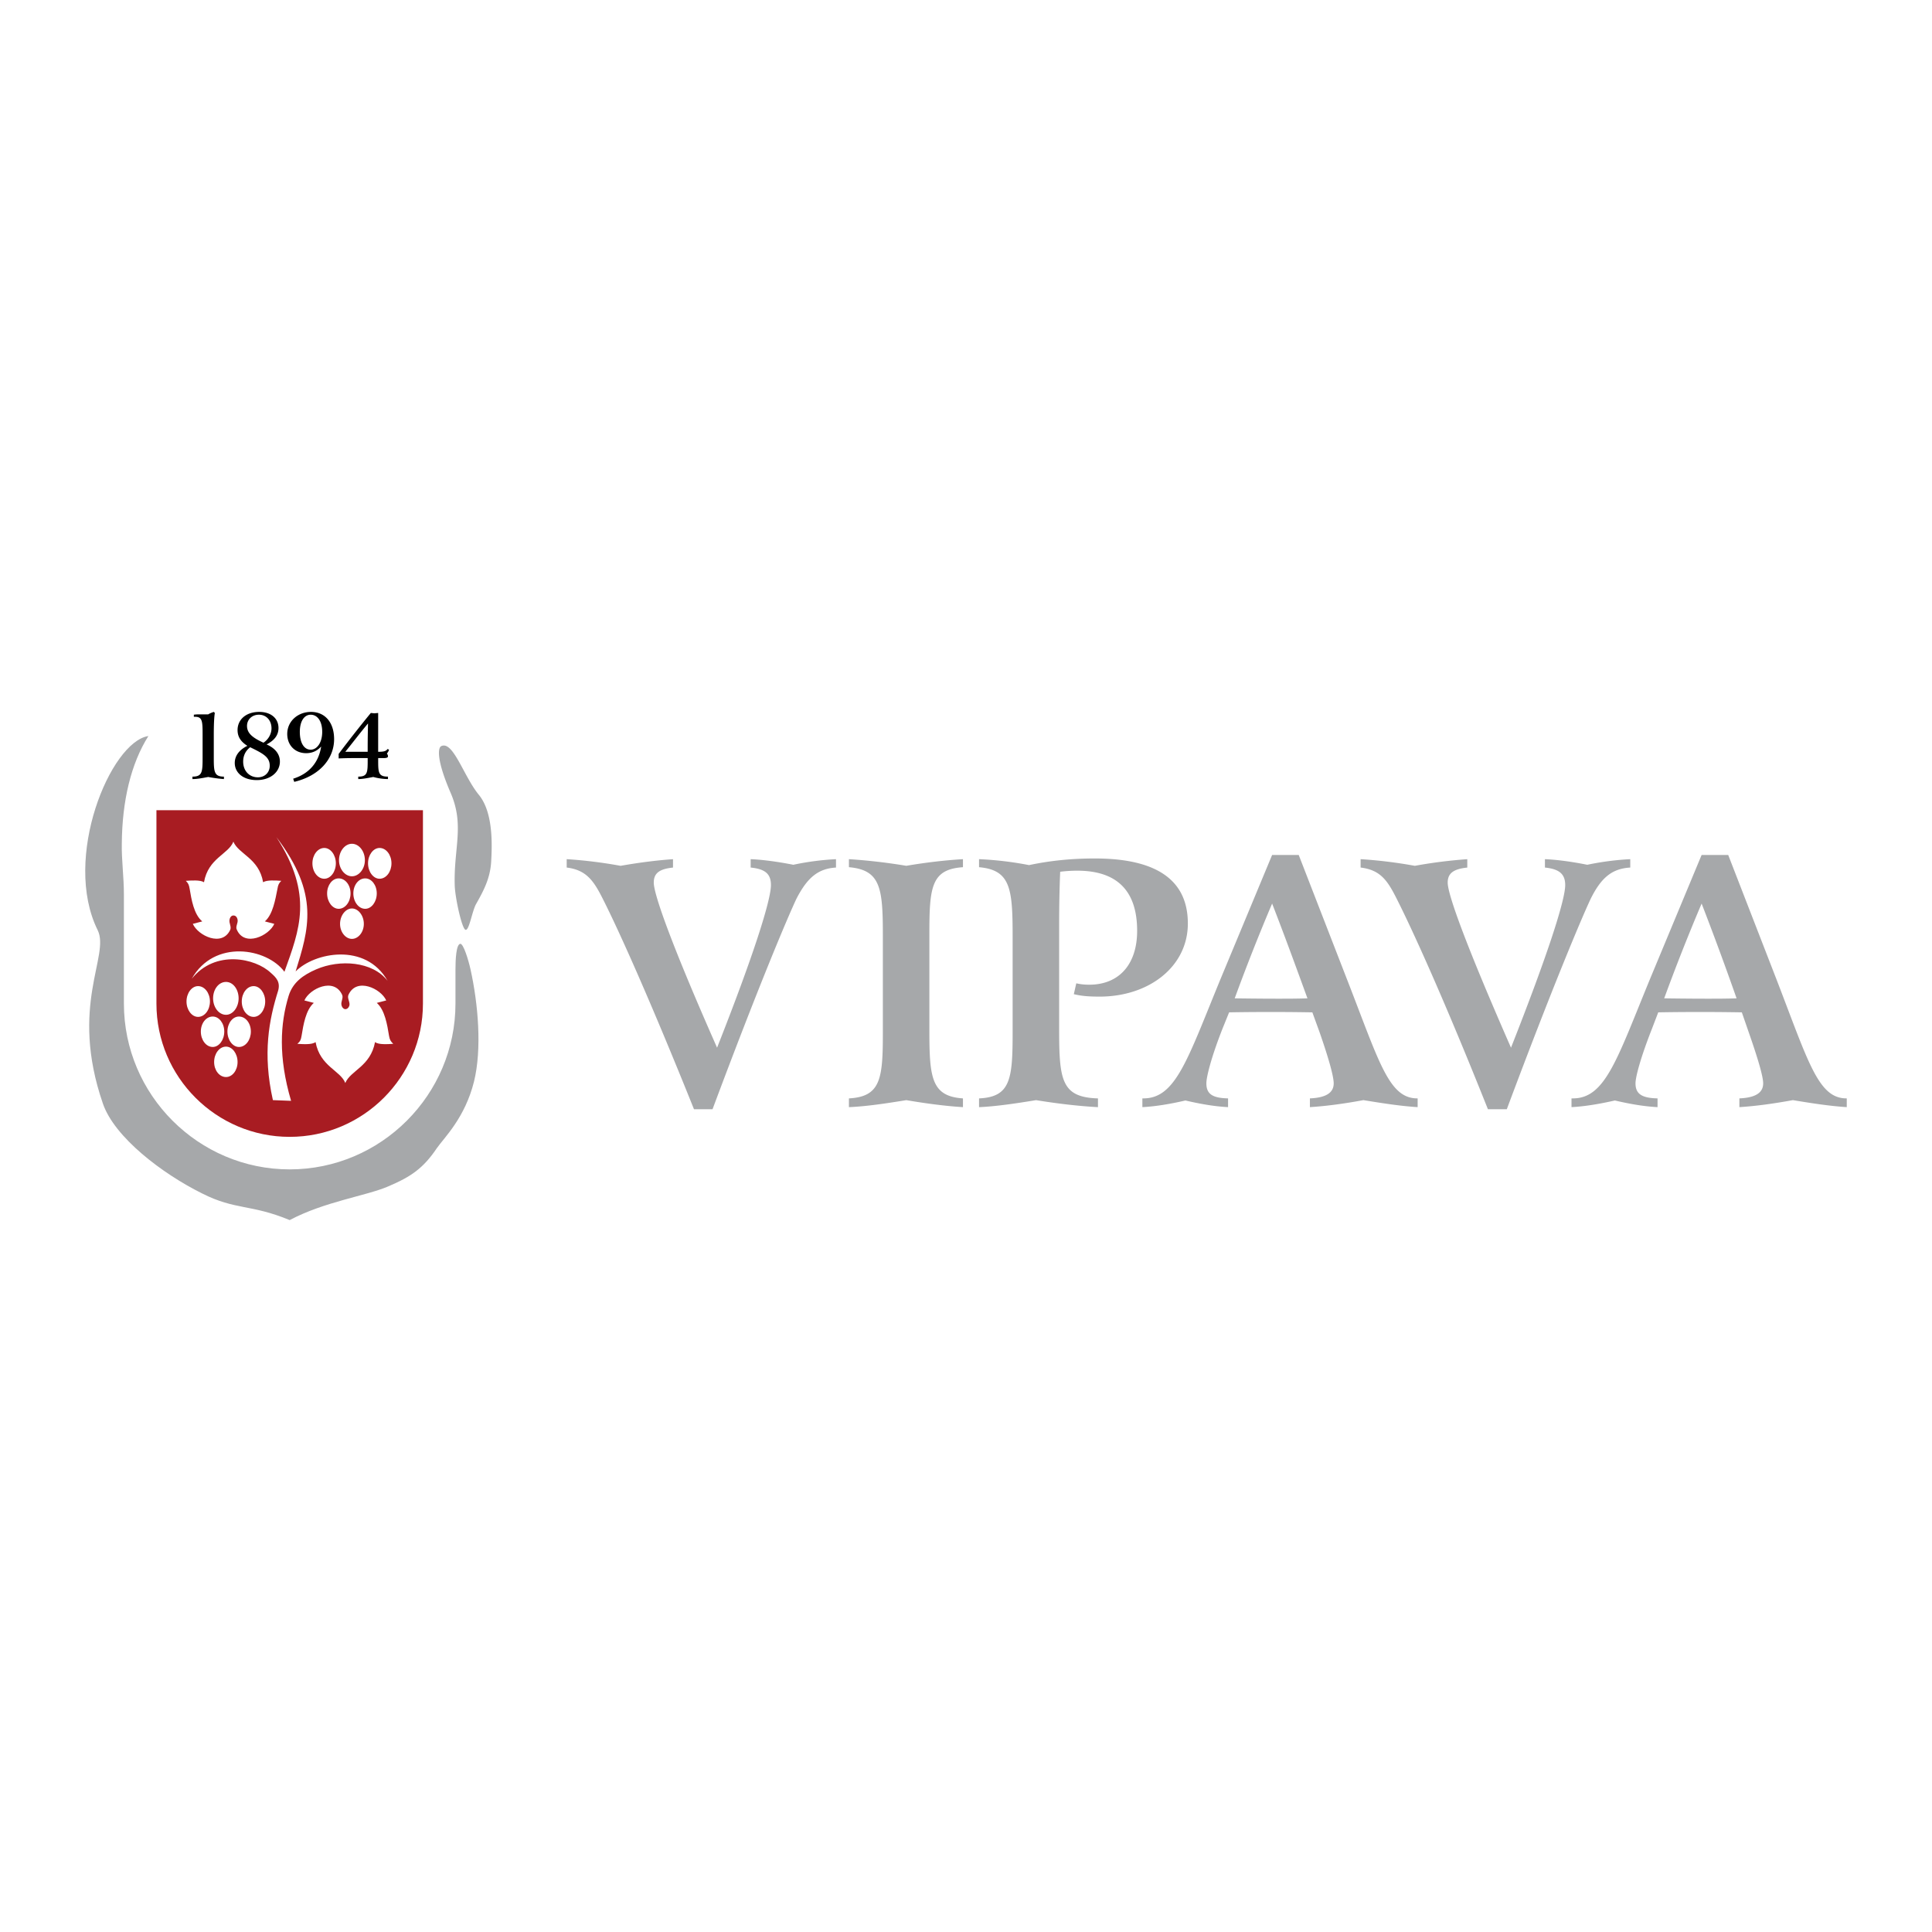
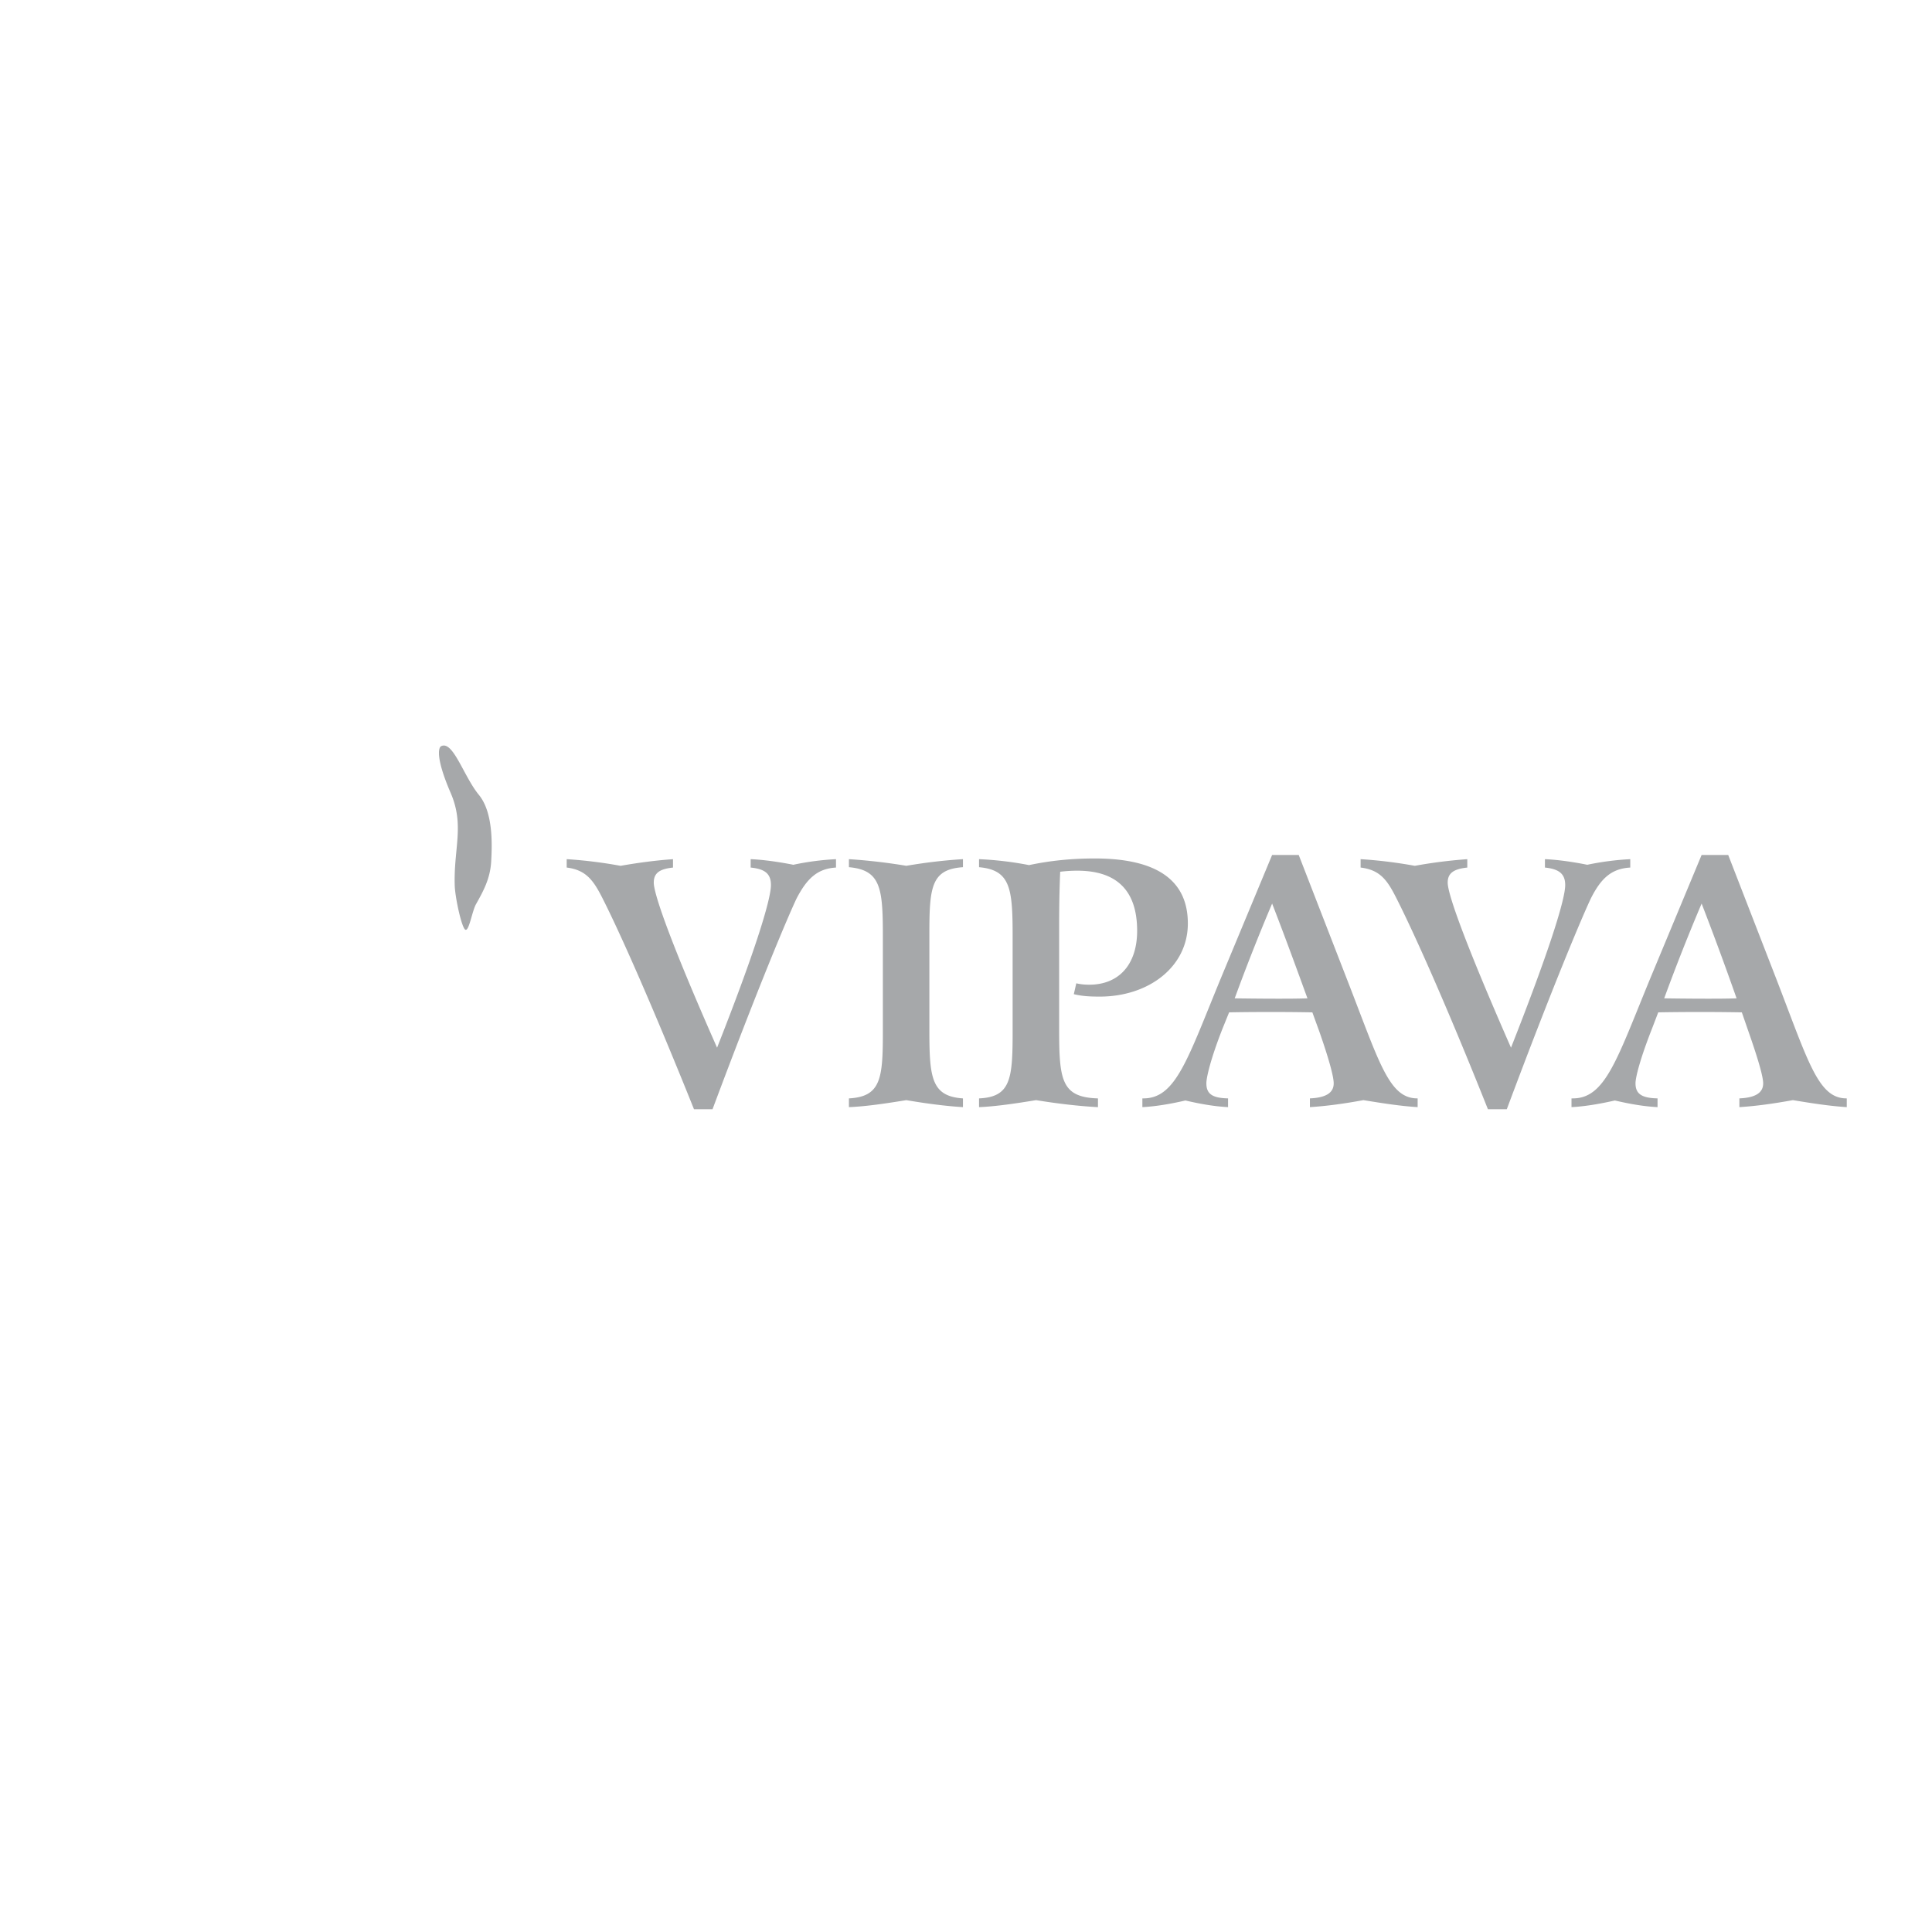
<svg xmlns="http://www.w3.org/2000/svg" width="2500" height="2500" viewBox="0 0 192.756 192.756">
  <g fill-rule="evenodd" clip-rule="evenodd">
-     <path fill="#fff" d="M0 0h192.756v192.756H0V0z" />
-     <path d="M42.197 80.833v19.296c0 7.328-5.967 13.295-13.295 13.295s-13.294-5.967-13.294-13.295V80.833h26.589z" fill="#a81c22" />
    <path d="M56.539 85.718v.837c1.954.244 2.687 1.291 3.629 3.175 1.605 3.176 4.711 10.084 9.072 20.938h1.85c4.536-12.145 7.468-19.088 8.375-21.007 1.047-2.023 2.094-3 3.943-3.105v-.837c-1.361.07-2.792.245-4.257.559-1.954-.384-3.385-.524-4.257-.559v.837c1.396.14 2.023.593 2.023 1.745 0 1.5-1.709 6.944-5.374 16.226-4.292-9.7-6.316-15.213-6.316-16.469 0-.942.559-1.361 1.919-1.501v-.837c-1.5.104-3.245.314-5.234.663a46.318 46.318 0 0 0-5.373-.665zm28.159 0v.802c3.175.279 3.385 2.094 3.385 6.84v9.666c0 4.605-.209 6.387-3.385 6.561v.873c1.675-.07 3.594-.35 5.723-.699 2.059.35 3.943.594 5.653.699v-.873c-3.141-.209-3.35-2.059-3.35-6.77v-9.701c0-4.641.209-6.386 3.35-6.596v-.802c-1.71.104-3.594.314-5.653.663a57.7 57.7 0 0 0-5.723-.663zm22.437 13.47c.838.209 1.676.244 2.582.244 4.887 0 8.795-2.967 8.795-7.293s-3.105-6.49-9.283-6.49c-2.268 0-4.432.209-6.559.663a33.926 33.926 0 0 0-4.99-.593v.802c3.141.279 3.35 2.129 3.35 6.875v9.631c0 4.641-.209 6.42-3.35 6.561v.873c1.639-.07 3.559-.35 5.688-.699 2.164.35 4.223.594 6.176.699v-.873c-3.664-.105-3.873-1.85-3.873-6.945v-10.33c0-1.919.035-3.734.104-5.339.594-.07 1.117-.105 1.711-.105 3.979 0 5.967 2.024 5.967 6.002 0 3.314-1.779 5.373-4.781 5.373-.418 0-.836-.033-1.291-.139l-.246 1.083zm19.785-13.889l-5.094 12.248c-3.35 8.131-4.502 12.039-7.746 12.039h-.105v.873c1.326-.07 2.791-.314 4.293-.664 1.5.35 2.895.594 4.256.664v-.873c-1.535-.035-2.164-.42-2.164-1.5 0-.629.455-2.514 1.605-5.445l.664-1.639c1.953-.035 3.385-.035 4.291-.035.629 0 1.955 0 4.014.035l.697 1.918c.977 2.793 1.432 4.502 1.432 5.166 0 .941-.768 1.43-2.373 1.5v.873c1.674-.105 3.455-.35 5.338-.699 1.92.314 3.699.594 5.41.699v-.873h-.035c-2.861 0-3.805-3.664-7.049-11.969l-4.781-12.318h-2.653zm0 4.85c1.291 3.315 2.443 6.49 3.525 9.456-1.082.035-2.023.035-2.932.035-.418 0-1.85 0-4.326-.035a199.243 199.243 0 0 1 3.733-9.456zm8.828-4.431v.837c1.99.244 2.688 1.291 3.631 3.175 1.604 3.176 4.744 10.084 9.072 20.938h1.883c4.537-12.145 7.469-19.088 8.375-21.007 1.012-2.023 2.059-3 3.943-3.105v-.837c-1.361.07-2.791.245-4.291.559-1.92-.384-3.352-.524-4.223-.559v.837c1.361.14 2.023.593 2.023 1.745 0 1.5-1.744 6.944-5.408 16.226-4.258-9.7-6.316-15.213-6.316-16.469 0-.942.594-1.361 1.955-1.501v-.837a48.475 48.475 0 0 0-5.234.663 46.866 46.866 0 0 0-5.41-.665zm34.023-.419l-5.096 12.248c-3.35 8.131-4.5 12.039-7.746 12.039h-.139v.873c1.324-.07 2.791-.314 4.326-.664 1.5.35 2.896.594 4.258.664v-.873c-1.535-.035-2.199-.42-2.199-1.5 0-.629.488-2.514 1.641-5.445l.627-1.639c1.99-.035 3.42-.035 4.328-.035.592 0 1.918 0 4.012.035l.664 1.918c.977 2.793 1.465 4.502 1.465 5.166 0 .941-.768 1.43-2.373 1.5v.873c1.676-.105 3.42-.35 5.34-.699 1.883.314 3.697.594 5.373.699v-.873h-.035c-2.826 0-3.803-3.664-7.014-11.969l-4.779-12.318h-2.653zm0 4.85a312.836 312.836 0 0 1 3.488 9.456c-1.047.035-1.988.035-2.896.035-.418 0-1.848 0-4.326-.035a200.298 200.298 0 0 1 3.734-9.456zM44.011 74.447c-.314.175-.488 1.326.942 4.641 1.431 3.28.279 5.583.419 9.352.069 1.291.732 4.292 1.082 4.327.349.07.628-1.745 1.012-2.512.768-1.361 1.431-2.582 1.536-4.257.104-1.78.209-4.99-1.257-6.735-1.5-1.85-2.547-5.409-3.734-4.816z" fill="#a6a8aa" />
-     <path d="M37.87 84.601c.663 0 1.187.698 1.187 1.535 0 .838-.523 1.536-1.187 1.536-.628 0-1.151-.698-1.151-1.536-.001-.837.523-1.535 1.151-1.535zm-5.514 0c.628 0 1.152.698 1.152 1.535 0 .838-.523 1.536-1.152 1.536-.663 0-1.186-.698-1.186-1.536 0-.837.524-1.535 1.186-1.535zm2.757 6.037c.628 0 1.187.698 1.187 1.535s-.559 1.5-1.187 1.5c-.627 0-1.186-.663-1.186-1.5s.558-1.535 1.186-1.535zm1.326-3.001c.628 0 1.151.663 1.151 1.5s-.523 1.535-1.151 1.535c-.663 0-1.186-.698-1.186-1.535s.523-1.5 1.186-1.5zm-2.651 0c.663 0 1.186.663 1.186 1.5s-.523 1.535-1.186 1.535c-.628 0-1.152-.698-1.152-1.535s.523-1.5 1.152-1.5zm1.325-3.454c.698 0 1.292.733 1.292 1.64 0 .873-.593 1.605-1.292 1.605-.698 0-1.291-.733-1.291-1.605 0-.907.593-1.64 1.291-1.64zm-9.805 14.202c.628 0 1.151.697 1.151 1.535s-.523 1.535-1.151 1.535c-.663 0-1.187-.697-1.187-1.535s.524-1.535 1.187-1.535zm-5.549 0c.663 0 1.187.697 1.187 1.535s-.523 1.535-1.187 1.535c-.628 0-1.151-.697-1.151-1.535s.523-1.535 1.151-1.535zm2.792 6.037c.628 0 1.151.697 1.151 1.535s-.523 1.5-1.151 1.5c-.663 0-1.187-.662-1.187-1.5s.524-1.535 1.187-1.535zm1.291-3.002c.663 0 1.187.664 1.187 1.5 0 .838-.523 1.537-1.187 1.537-.628 0-1.151-.699-1.151-1.537 0-.836.523-1.5 1.151-1.5zm-2.617 0c.628 0 1.151.664 1.151 1.5 0 .838-.523 1.537-1.151 1.537-.663 0-1.187-.699-1.187-1.537.001-.836.524-1.5 1.187-1.5zm1.326-3.453c.698 0 1.256.732 1.256 1.639 0 .873-.558 1.641-1.256 1.641-.733 0-1.291-.768-1.291-1.641 0-.907.558-1.639 1.291-1.639zm11.899 10.084c-.489-1.256-2.512-1.641-2.966-4.084-.349.279-1.256.211-1.814.176.279-.244.349-.385.419-.803.174-1.082.419-2.582 1.221-3.281l-.942-.244c.523-1.186 2.966-2.338 3.769-.557.14.312-.14.662-.07 1.012.07.314.279.418.384.418.14 0 .349-.104.419-.418.035-.35-.245-.699-.105-1.012.803-1.781 3.245-.629 3.769.557l-.942.244c.803.699 1.047 2.199 1.222 3.281.07.418.174.559.419.803-.559.035-1.466.104-1.814-.176-.457 2.443-2.445 2.828-2.969 4.084zM23.284 83.973c-.489 1.256-2.513 1.64-2.931 4.048-.384-.244-1.256-.175-1.814-.14.244.244.314.384.384.802.174 1.047.418 2.547 1.256 3.246l-.942.244c.523 1.187 2.931 2.338 3.734.593.139-.314-.14-.663-.07-1.012s.279-.418.384-.418c.139 0 .349.07.418.418.07.349-.244.698-.069 1.012.768 1.745 3.21.593 3.733-.593l-.942-.244c.803-.698 1.047-2.199 1.256-3.246.07-.418.14-.558.384-.802-.558-.035-1.431-.104-1.814.14-.419-2.408-2.444-2.792-2.967-4.048zm3.943 25.787c-1.047-4.676-.384-8.025.523-10.922.244-.871-.209-1.326-.733-1.779-1.535-1.466-5.548-2.338-7.886.594 2.233-3.979 7.502-3.071 9.247-.699 1.5-4.187 2.931-7.676-.802-13.434 4.362 5.723 3.21 9.212 1.919 13.4 1.85-1.885 6.979-2.932 9.177.941-1.5-1.955-4.78-2.164-7.118-1.152-1.292.559-2.338 1.291-2.757 2.652-.837 2.758-1.047 6.072.244 10.469l-1.814-.07z" fill="#fff" />
-     <path d="M21.33 71.027c-.209.07-.384.139-.559.245h-.768c-.209 0-.454 0-.663.035v.209h.14c.698 0 .733.454.733 1.71v2.373c0 1.431-.035 1.885-1.012 1.885v.244c.488 0 1.012-.104 1.57-.209.559.104 1.082.174 1.57.209v-.244c-.977 0-1.012-.489-1.012-1.885v-2.233c0-1.082.035-1.815.104-2.233l-.103-.106zm5.269 3.245c.802-.418 1.186-.942 1.186-1.64 0-.942-.733-1.605-1.919-1.605-1.326 0-2.164.768-2.164 1.814 0 .663.314 1.151.978 1.57-.838.418-1.257 1.012-1.257 1.71 0 .977.838 1.709 2.198 1.709 1.361 0 2.304-.803 2.304-1.85 0-.73-.454-1.324-1.326-1.708zm-1.64.28c1.291.628 1.954.977 1.954 1.849 0 .663-.489 1.152-1.186 1.152-.838 0-1.466-.628-1.466-1.571 0-.593.244-1.082.698-1.43zm1.326-.454c-1.082-.489-1.64-.942-1.64-1.675 0-.628.488-1.117 1.187-1.117.732 0 1.256.558 1.256 1.361-.001.559-.315 1.117-.803 1.431zm4.711.698c-.628 0-1.082-.628-1.082-1.78 0-1.082.454-1.709 1.082-1.709.663 0 1.151.628 1.151 1.709 0 1.082-.523 1.78-1.151 1.78zm-1.64 3.21c2.512-.594 3.978-2.303 3.978-4.257 0-1.709-.942-2.722-2.303-2.722-1.326 0-2.373.942-2.373 2.198 0 1.152.803 1.919 1.884 1.919.593 0 1.082-.209 1.5-.663-.244 1.605-1.221 2.722-2.792 3.21l.106.315zm7.642-6.874a127.05 127.05 0 0 0-3.21 4.083v.454c.732-.035 1.291-.035 1.674-.035h1.222v.14c0 1.291 0 1.71-.942 1.71v.244c.454 0 .942-.104 1.5-.209a5.729 5.729 0 0 0 1.466.209v-.244c-.977 0-.977-.419-.977-1.71v-.14h.523c.279 0 .454-.035.454-.174 0-.105-.035-.174-.105-.279.105-.14.174-.244.209-.384l-.14-.07c-.174.244-.454.279-.942.279v-2.059-1.814l-.384.035-.348-.036zm-.28 1.047c-.035 1.326-.035 2.268-.035 2.827H34.45c.768-.943 1.501-1.92 2.268-2.827z" />
-     <path d="M45.93 94.162c-.418.035-.488 1.571-.488 2.547v3.42c0 9.107-7.433 16.541-16.54 16.541s-16.54-7.434-16.54-16.541V89.242c0-1.78-.244-3.455-.209-5.094.035-4.223.907-7.956 2.652-10.713-3.769.558-8.619 12.178-5.06 19.366 1.256 2.548-2.861 7.503.523 17.308 1.152 3.35 5.897 6.979 9.91 8.967 3.315 1.676 4.851 1.047 8.724 2.652 3.49-1.85 7.607-2.408 9.806-3.35 2.303-.977 3.524-1.814 4.885-3.838.733-1.047 2.792-3.002 3.699-6.631.802-3.244.418-7.746-.349-11.201-.21-.94-.698-2.546-1.013-2.546z" fill="#a6a8aa" />
  </g>
</svg>